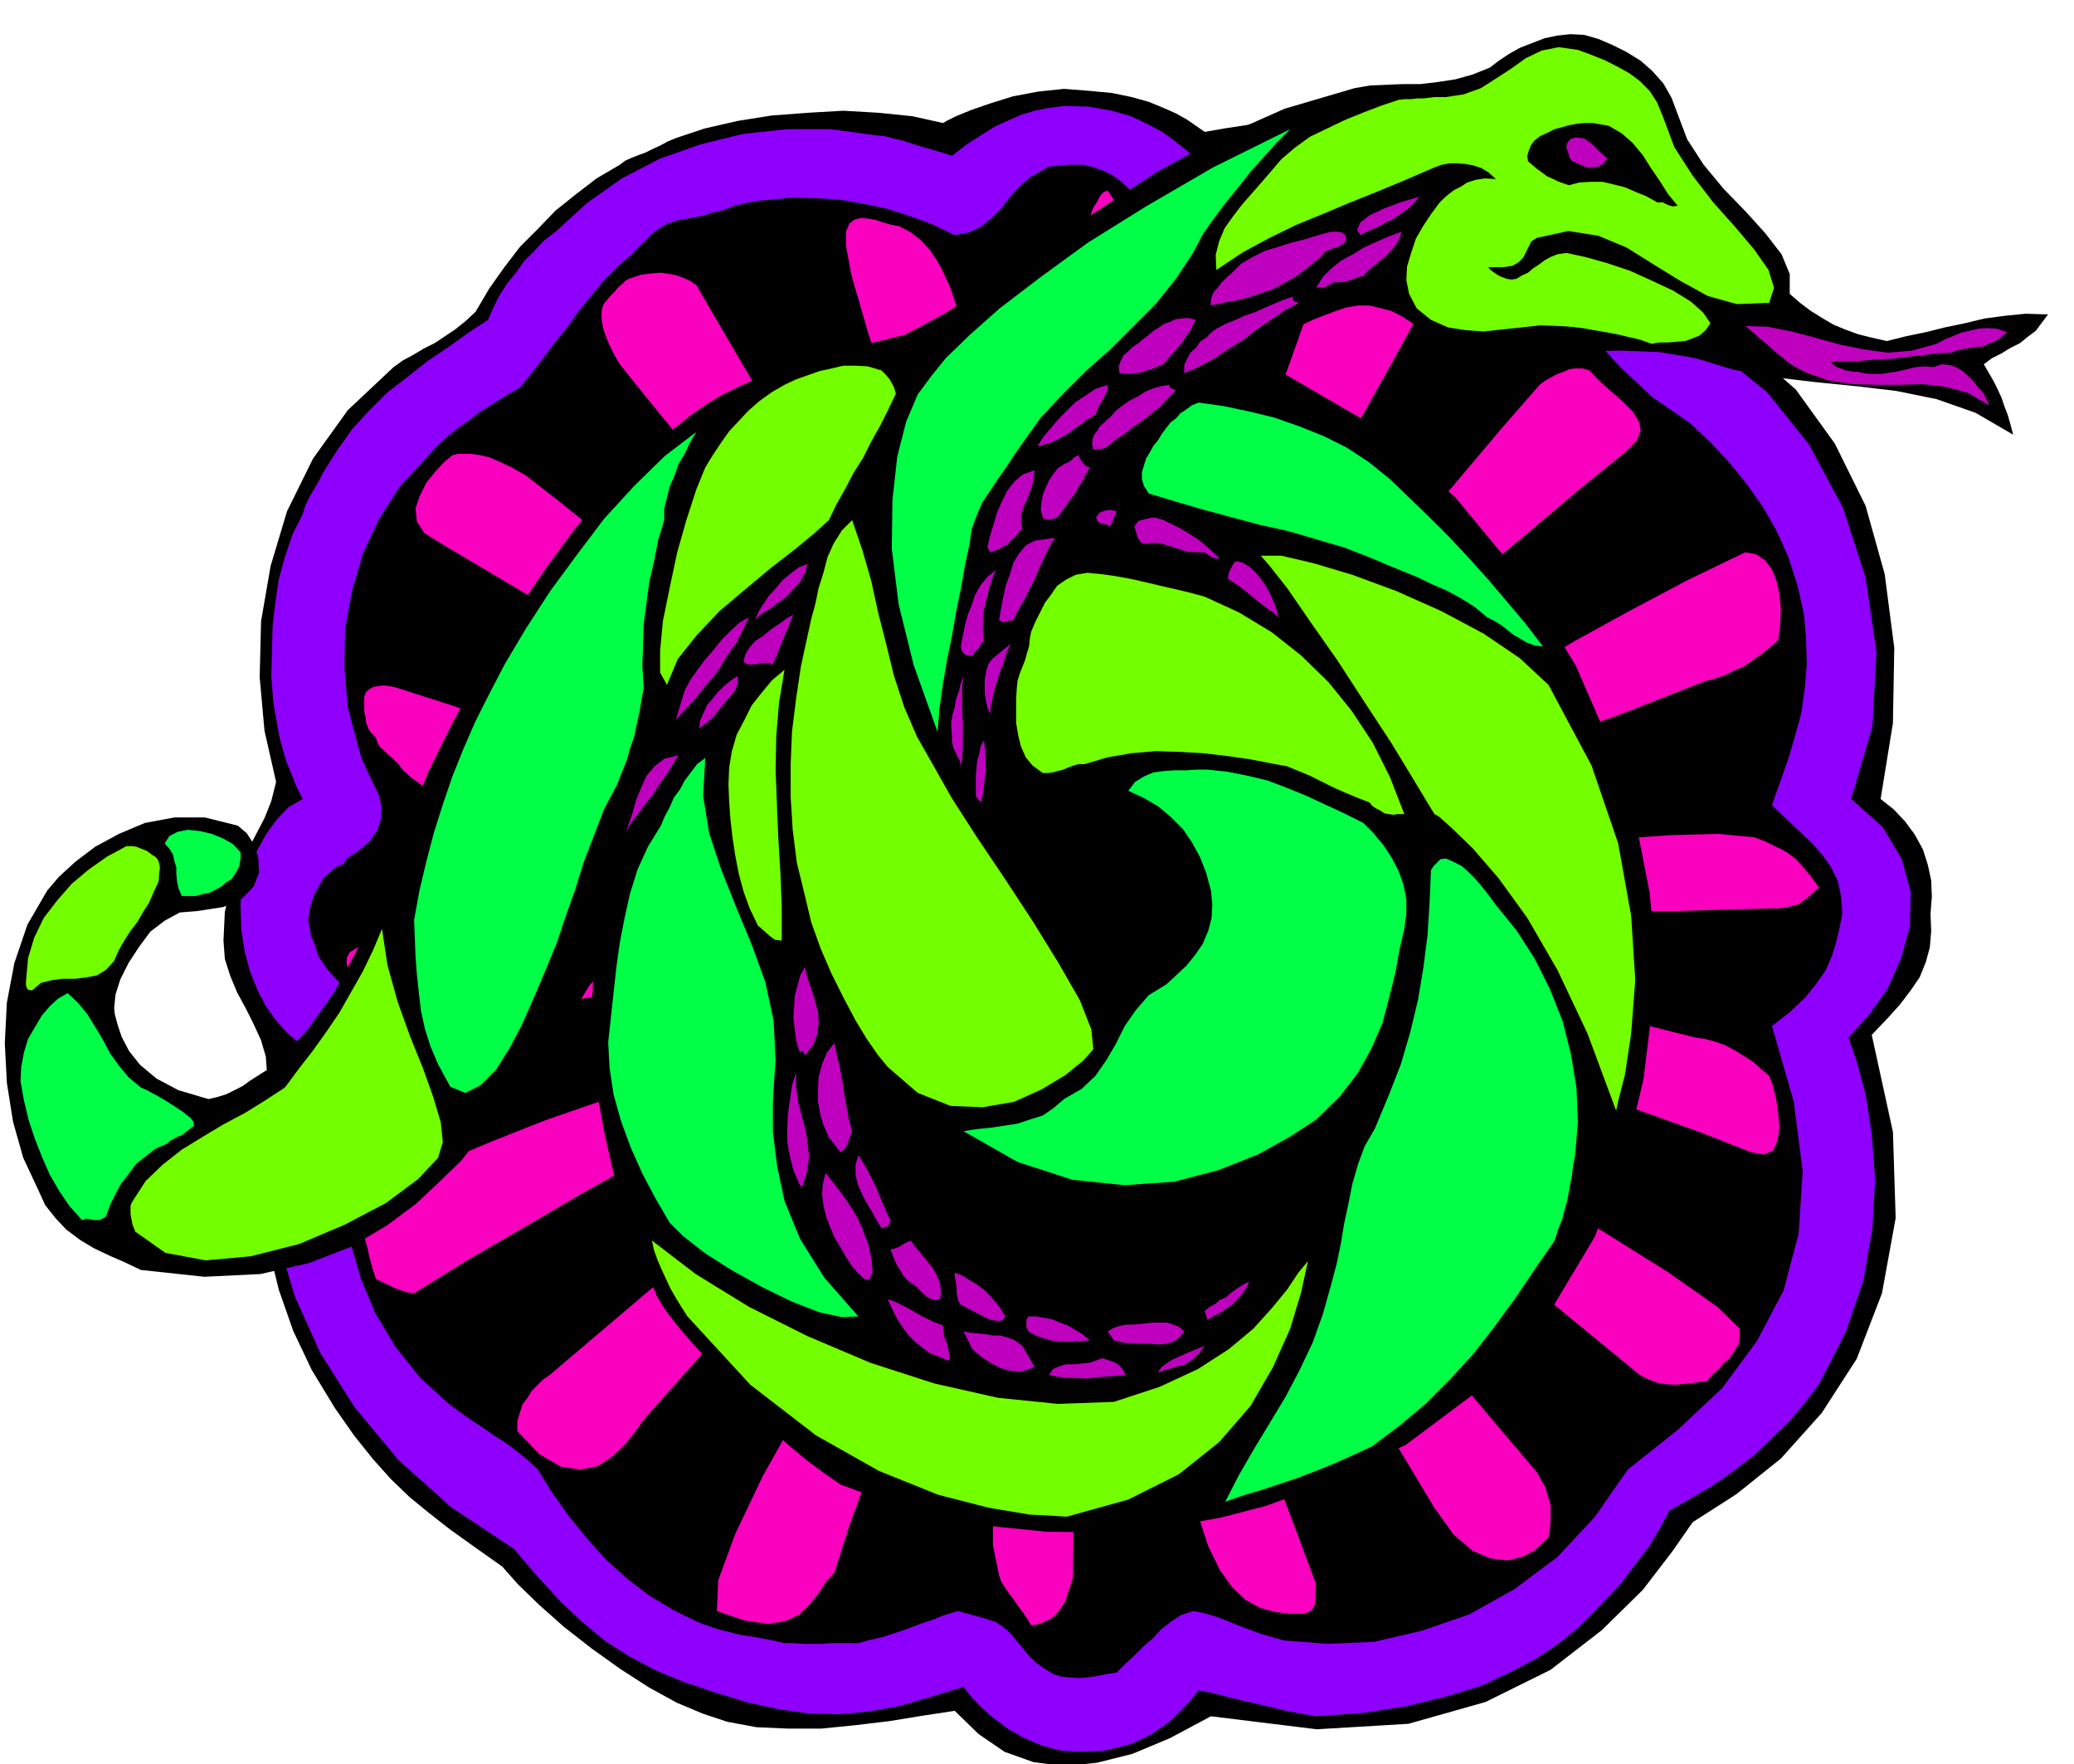
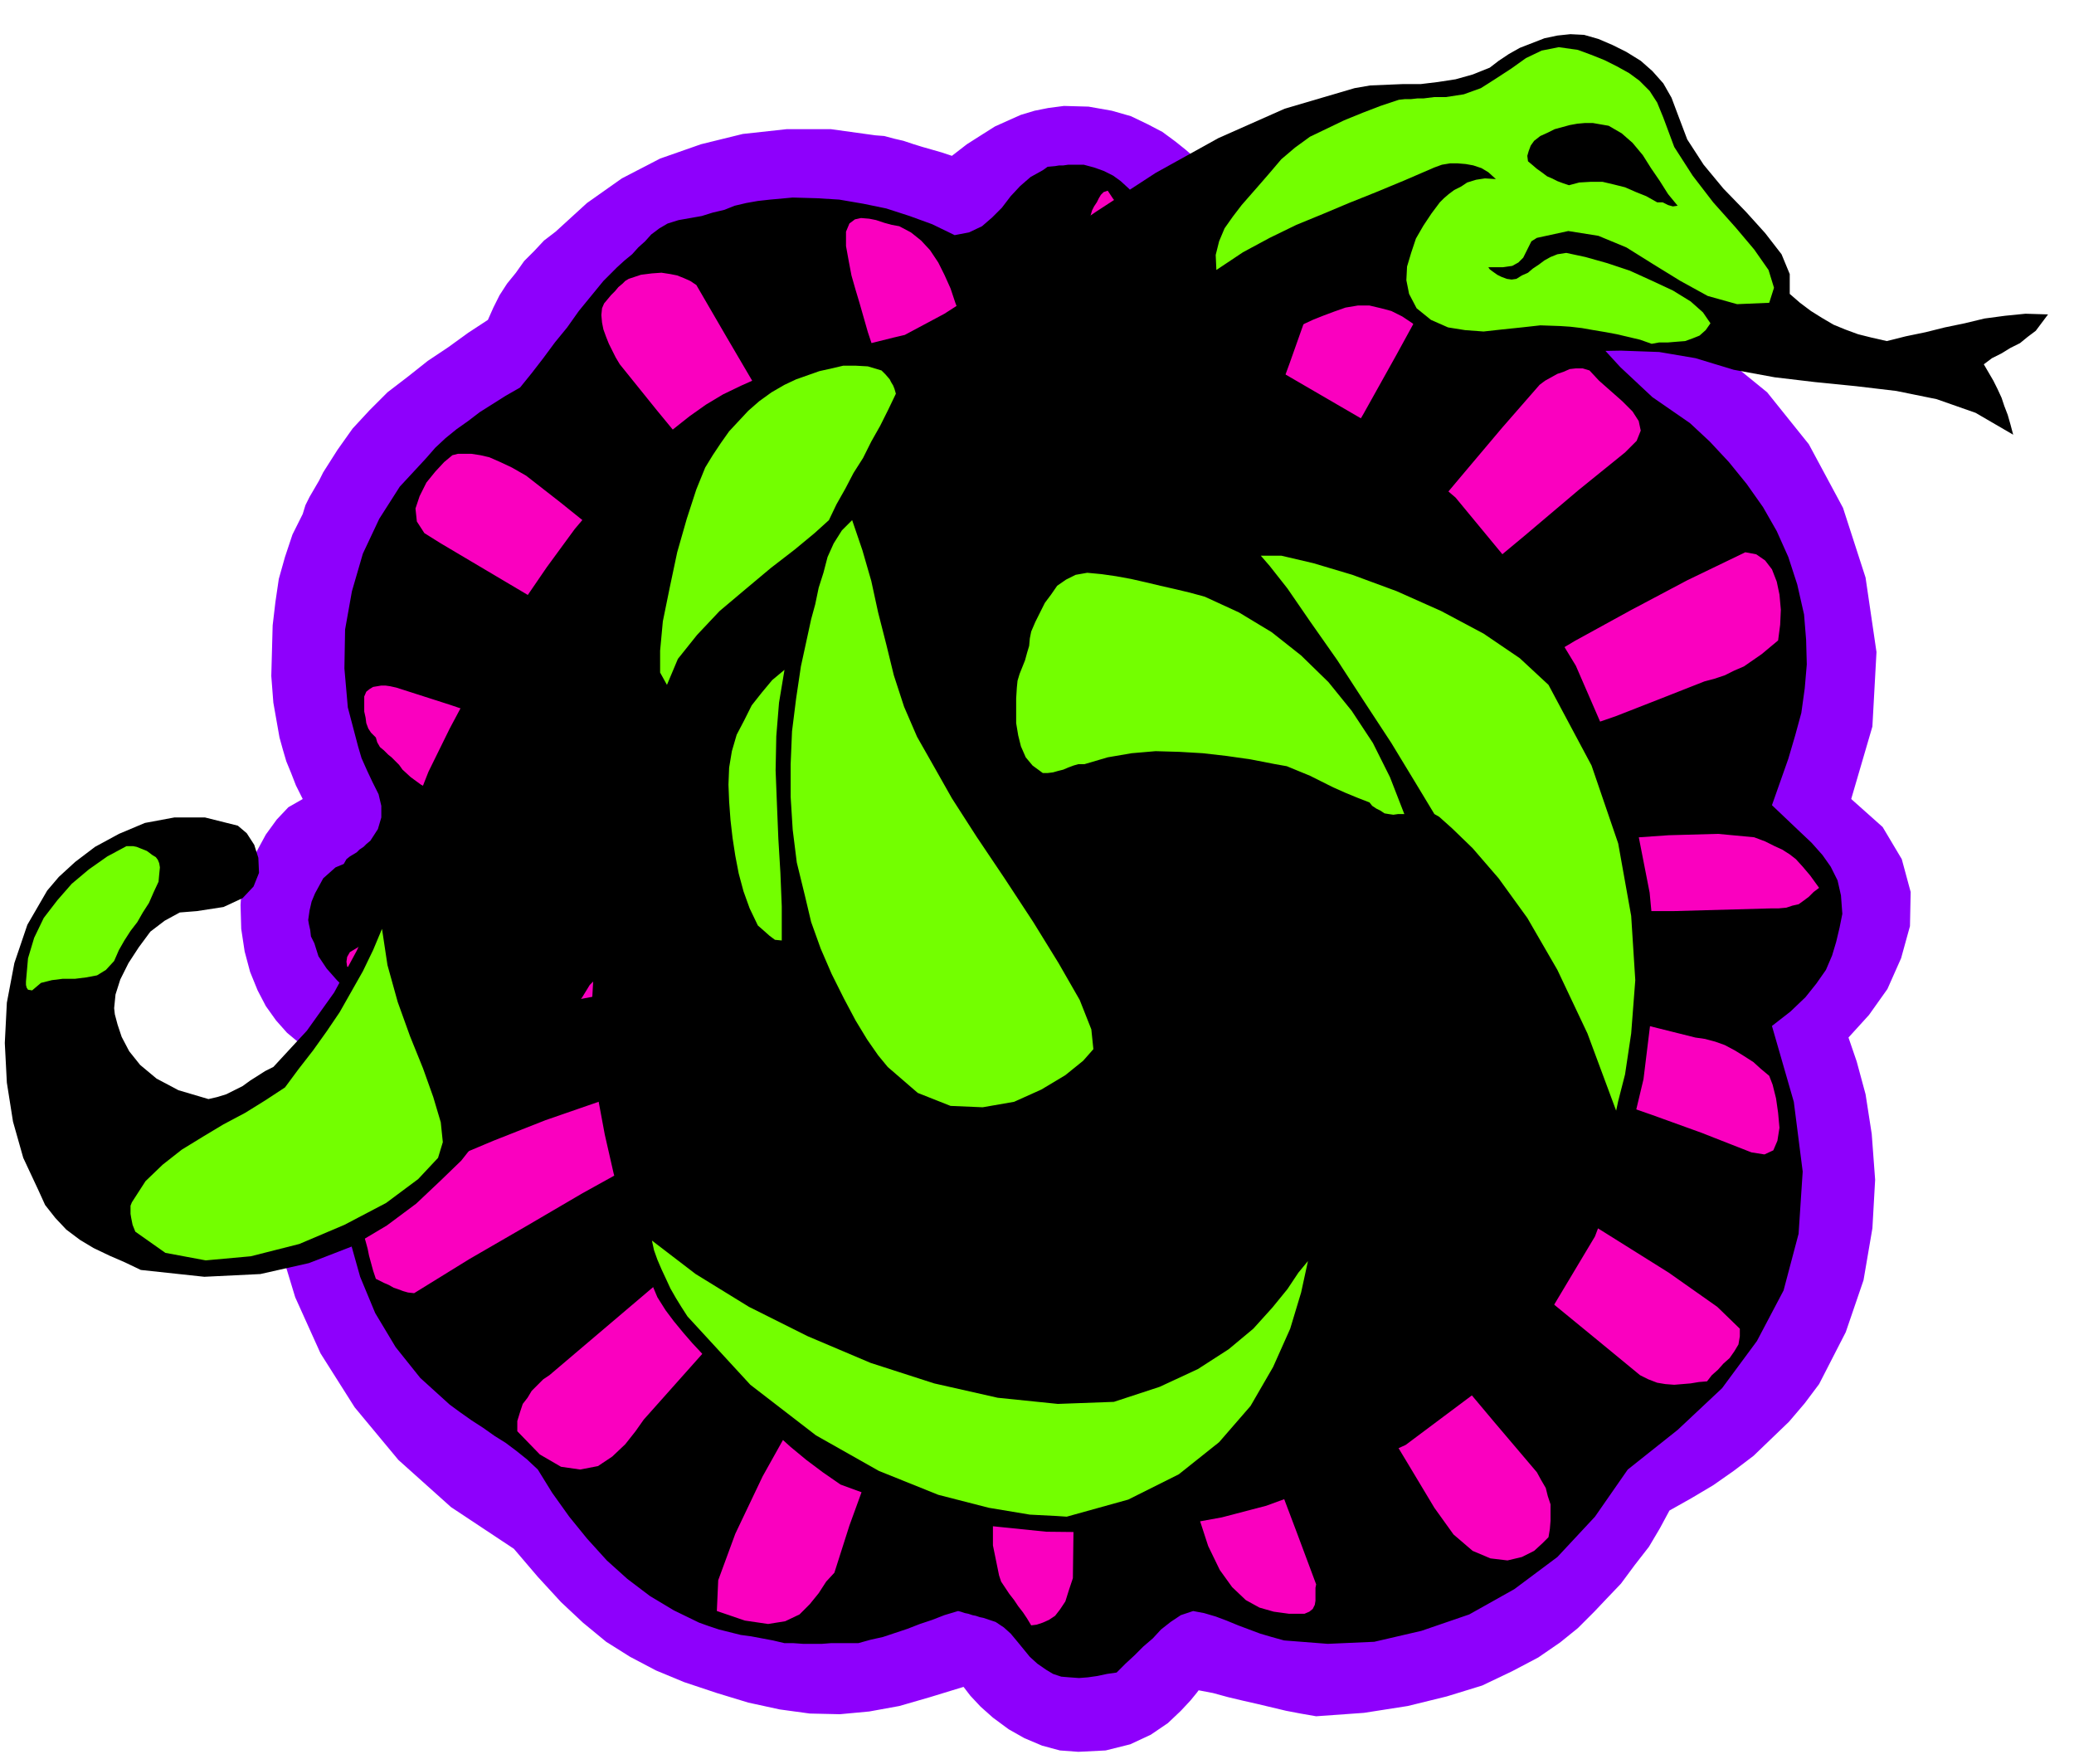
<svg xmlns="http://www.w3.org/2000/svg" fill-rule="evenodd" height="417.109" preserveAspectRatio="none" stroke-linecap="round" viewBox="0 0 3035 2581" width="490.455">
  <style>.brush1{fill:#000}.pen1{stroke:none}.brush5{fill:#00ff47}</style>
-   <path class="pen1 brush1" d="m2825 1337 2-25-1-24-5-23-7-22-12-22-14-19-17-18-19-15 18-111 2-110-14-108-28-100-45-91-57-79-72-63-83-43-31-50-34-44-36-40-38-35-42-31-45-27-47-22-50-17-74-15-64-8-57-3-49 2-44 3-38 6-33 5-28 5-13-9-13-9-16-9-18-8-22-9-25-7-29-6-32-3-38-3-38 4-37 7-32 10-29 10-22 9-14 7-5 3-45-10-49-5-52-3-52 3-53 4-50 8-48 11-42 14-12 5-11 6-11 5-10 5-11 4-10 4-9 4-8 6-34 20-30 23-30 24-26 27-26 26-23 30-22 31-20 34-15 14-15 12-15 10-15 10-16 8-15 9-15 8-14 10-67 63-51 71-38 77-24 80-14 81-2 82 7 78 17 75-7 28-10 25-12 23-13 25-14 25-11 30-8 34-2 42 2 27 8 25 10 24 13 24 11 22 11 24 7 24 2 28-9 62-2 64 3 63 10 63 15 61 21 60 27 57 34 56 28 40 28 35 26 29 27 26 28 23 32 25 35 25 41 29 23 26 31 30 36 32 41 32 42 30 42 27 40 22 38 16 36 12 43 8 46 2h49l50-5 50-6 49-8 46-7 35 34 38 26 42 15 45 6 48-5 52-13 55-23 60-32 155 19 134-8 113-32 95-47 75-58 60-59 43-56 30-43 64-41 65-52 60-67 51-79 37-96 20-110-4-126-31-142 22-23 19-21 16-21 13-19 9-22 6-22 2-24-1-25z" />
  <path class="pen1" style="fill:#8e00fc" d="m2705 1518 12 35 13 48 9 58 5 67-4 71-13 76-26 76-39 76-21 28-23 27-26 25-26 25-29 22-30 21-32 19-32 18-14 26-16 27-21 27-20 27-21 22-18 19-15 15-9 9-26 21-32 22-38 20-44 21-52 16-57 14-64 10-70 5-23-4-21-4-21-5-21-5-22-5-21-5-22-6-21-4-3 4-9 11-14 15-19 18-25 17-30 14-36 9-40 2-27-2-26-7-26-11-23-13-23-17-18-16-15-16-10-13-49 15-45 13-44 8-43 4-44-1-44-6-46-10-46-14-48-16-41-17-38-20-35-22-34-28-32-30-34-37-35-41-92-61-77-69-64-77-50-79-37-82-24-79-11-77 3-69-1-20 3-19 5-18 7-18 6-19 7-18 6-18 5-17-18-15-16-18-15-21-12-23-11-27-8-30-5-33-1-35 1-15 5-19 7-23 11-22 13-24 16-22 17-18 21-12-10-20-7-18-7-17-5-17-5-18-3-17-3-17-3-17-3-39 1-37 1-37 4-34 5-34 9-32 11-33 15-30 4-13 6-12 7-12 7-12 6-12 7-11 7-11 7-11 22-31 25-27 26-26 30-23 29-23 30-20 29-21 29-19 8-18 9-18 11-17 13-16 12-17 15-15 14-15 17-13 46-42 51-36 56-29 60-21 61-15 64-7h65l65 9 13 1 15 4 13 3 15 5 13 4 14 4 14 4 15 5 22-17 22-14 19-12 20-9 18-8 20-6 20-4 23-3 36 1 34 6 28 8 25 12 21 11 19 14 15 12 15 13 91-19 82-10 73-3 65 5 56 9 51 16 45 20 40 25 29 20 28 22 27 24 25 26 22 27 22 29 19 30 18 33 73 31 70 57 61 76 50 93 33 102 16 109-6 109-31 106 46 41 28 47 13 48-1 50-13 47-20 45-27 38-30 33z" />
  <path class="pen1 brush1" d="m1673 301 6 4 6 4 7 2 7 2h6l8 2 7 2 9 5 30-1 31-4 31-6 32-7 31-8 31-6 31-5 32-1 11-2h13l13 1 14 3 12 3 13 4 11 5 12 7 63 20 54 32 47 39 45 46 41 47 44 48 47 44 55 38 29 27 28 30 26 32 24 34 20 35 17 38 13 40 10 44 3 37 1 36-3 35-5 36-9 33-10 34-12 34-12 34 20 19 20 19 18 17 16 18 12 17 10 20 5 22 2 27-4 20-5 21-6 20-9 21-14 20-16 20-22 21-27 21 32 111 13 102-6 91-22 83-39 74-51 69-65 61-73 58-48 69-55 59-63 47-66 37-70 24-69 16-68 3-64-5-18-5-17-5-16-6-16-6-17-7-16-6-17-5-16-3-18 6-15 10-14 11-12 13-14 12-13 13-13 12-13 13-14 2-14 3-14 2-13 1-14-1-12-1-12-4-10-6-13-9-11-10-9-11-9-11-10-12-10-9-12-8-12-4-6-2-5-1-6-2-5-1-6-2-5-1-6-2-4-1-20 6-18 7-18 6-18 7-18 6-18 6-18 4-18 5h-40l-13 1h-28l-14-1h-13l-17-4-16-3-16-3-15-2-16-4-16-4-15-5-14-5-37-18-35-21-33-25-30-27-29-32-26-32-25-35-21-34-16-15-15-12-16-12-16-10-17-12-17-11-17-12-15-11-43-39-36-45-30-50-22-53-16-57-7-58 1-60 11-59 3-15 4-14 4-14 6-13 5-15 6-13 5-15 6-13-4-21-10-18-15-17-16-15-17-17-15-17-12-18-6-19-5-10-1-9-2-9-1-6 2-14 3-13 5-12 6-11 6-11 9-8 9-8 12-5 4-7 5-4 5-3 5-3 4-4 6-4 4-4 6-5 11-17 5-17v-17l-4-17-9-18-8-17-8-18-5-17-15-57-5-57 1-57 10-56 16-55 24-51 30-47 38-41 14-16 15-14 16-13 17-12 17-13 19-12 19-12 21-12 17-21 17-22 17-23 18-22 17-24 18-22 18-22 20-20 11-10 11-9 9-10 10-9 9-10 12-9 12-7 16-5 17-3 17-3 16-5 17-4 15-6 17-4 17-3 18-2 33-3 35 1 33 2 35 6 34 7 34 11 33 12 33 16 21-4 19-9 15-13 14-14 13-17 14-15 15-13 18-10 7-5 11-1 6-1h6l7-1h23l15 4 14 5 14 7 11 8 12 11 10 11 11 14z" />
  <path class="pen1" style="fill:#ff70db" d="m1733 1066 33 17 31 24 26 27 24 32 19 34 16 37 11 38 8 41v51l-7 49-14 46-20 43-27 38-31 35-37 30-41 26-37 14-36 11-39 5-39 1-42-6-43-10-45-16-46-21-39-31-33-35-27-40-19-42-15-47-6-48-1-51 7-50 9-34 14-31 15-28 20-24 20-23 24-20 25-20 28-17 35-18 40-12 41-9 44-3 41 1 42 7 37 11 34 18z" />
-   <path class="pen1 brush1" d="m1733 1144-21 22-23 25-26 25-24 26-23 22-18 18-12 12-4 5-5-5-13-13-19-19-22-22-26-26-26-25-26-25-22-20 23-15 30-12 36-10 42-5 43-2 45 7 46 13 45 24zm-202 202-5 4-12 12-18 18-21 24-25 24-25 26-24 25-21 22-19-24-16-31-13-38-7-40-2-45 8-44 16-45 29-43 21 21 24 24 26 26 26 26 22 22 19 19 12 12 5 5zm258-151 28 57 14 56 1 51-7 47-13 38-13 30-10 19-4 8-23-22-25-25-27-26-24-24-23-24-17-18-12-12-4-4 5-6 14-13 20-21 25-23 26-26 27-24 23-22 19-16zm-56 353-26 15-30 14-35 10-38 6-42-1-43-7-46-15-45-22 18-23 23-25 25-27 25-24 22-23 19-17 13-12 5-4 4 4 14 13 19 19 24 23 25 25 26 26 23 24 20 21z" />
  <path class="pen1" d="m1621 279 8 12 10 12 10 12 10 12 8 12 9 13 6 14 4 16 4 19 5 19 5 19 4 20 2 19 2 20v19l-1 20-9 51-8 51-9 51-8 51-9 51-9 51-11 51-10 52-6 5-4 6-6 6-4 6-6 4-6 6-6 4-5 6-2-83-1-83V573l2-84 2-84 3-83 1-7 2-7 3-6 4-6 3-6 3-5 4-4 6-2zm503 78-13 33-28 57-40 73-48 86-54 91-54 93-52 89-46 80-10 7-8 9-9 8-8 8-10 6-9 7-12 6-12 5 29-84 30-81 29-81 30-78 29-80 29-79 28-79 29-79 20-20 25-13 27-8 27-2 26 1 23 6 18 8 14 11zm-808-26 17 9 15 12 13 14 12 18 9 18 9 20 7 21 8 21 10 58 11 60 11 60 11 61 11 60 11 60 12 59 13 60-2 8-1 9-2 9-2 11-4 8-3 9-5 7-6 7-26-63-24-63-24-63-23-63-24-63-24-63-25-63-24-62-7-21-6-21-6-21-6-20-6-21-4-21-4-22v-21l5-12 8-6 9-2 12 1 10 2 12 4 11 3 11 2zm-297 86 43 74 44 75 44 75 44 75 43 74 44 75 43 75 43 75 2 7 1 7-1 7v8l-2 6-1 7-2 7-1 7-59-67-58-67-58-67-57-67-57-68-57-67-56-68-54-67-6-10-5-10-5-10-4-10-4-11-2-10-1-11 1-10 3-7 5-6 5-6 6-6 5-6 6-5 4-4 5-3 18-6 16-2 14-1 13 2 10 2 10 4 9 4 9 6zm1307 125 14 15 17 15 17 15 15 15 9 14 3 14-6 15-17 17-68 55-78 66-83 69-82 70-77 62-64 51-46 35-22 13-35-8 54-66 54-65 53-64 54-63 53-64 53-63 54-64 55-63 8-6 9-5 9-5 9-3 9-4 9-1h10l10 3zM770 696l50 39 51 41 50 42 50 42 50 42 50 43 51 41 52 42 15 15 19 14 18 13 19 14 15 14 13 17 7 20 1 26-79-47-79-45-79-45-78-43-80-45-79-45-81-48-81-48-24-15-11-17-2-19 6-18 10-20 13-16 13-14 12-10 8-2h20l13 2 13 3 16 7 17 8 21 12zm1832 241-12 10-12 10-13 9-13 9-14 6-14 7-15 5-15 4-66 26-64 25-64 22-63 23-63 21-63 22-62 22-62 24h-12l-12 2-12 2-10 3h-12l-9-2-9-5-6-8 79-47 80-47 79-47 81-47 80-48 82-45 83-44 85-41 16 3 13 9 10 13 7 18 4 19 2 22-1 22-3 23zm-2022 69 78 25 80 27 79 27 80 28 78 28 79 30 77 30 77 33 4 3 4 4 3 5 3 6 2 10 6 11-65-11-64-11-64-11-63-11-64-12-64-12-64-12-64-11-18-4-18-4-18-5-16-5-17-8-15-8-15-11-12-11-5-7-5-5-6-6-5-4-6-6-6-5-4-7-2-7-7-7-4-6-3-8-1-8-2-9v-22l3-7 5-4 5-3 6-1 6-1h6l7 1 9 2zm1987 219 16 6 14 7 11 5 11 7 9 7 10 11 11 13 13 18-8 6-7 7-8 6-7 5-9 2-9 3-11 1h-10l-72 2-72 2h-72l-72 1-74-1h-223l-9-6-9-3-10-5-10-4-11-7-9-7-7-9-4-11 61-11 80-11 89-12 95-10 92-9 86-6 72-2 53 5zM692 1363l59-2 60-2 60-2h60l60-1h121l62 3 7 3 8 3 7 3 7 4 5 4 6 5 4 5 3 7-62 12-61 12-62 11-60 11-62 10-61 12-62 10-60 12-17 1-16 1-16-1-16-1-17-2-17-2-17-3-17-1-13-7-12-6-11-7-9-7-10-8-9-8-9-7-9-6-8-5-1-7 1-7 4-7 15-9 17-5 17-4 17-1 16-3 17-2 17-4 17-6 6-1h6l6-1h12l6 1 5 1 6 4zm1789 155 14 2 15 4 14 5 15 8 13 8 14 9 11 10 12 10 5 13 5 20 3 21 2 22-3 19-6 14-13 6-19-3-74-29-72-26-72-25-69-23-70-24-69-23-69-24-68-24-9-6-8-6-10-8-9-7-10-10-8-9-7-12-4-11 36 5 55 9 68 11 78 13 82 13 82 16 77 15 68 17zm-1221-17-2 4 2 4 2 3 2 6-83 45-82 45-83 45-81 47-83 46-82 48-83 48-81 50-9-1-7-2-8-3-6-2-7-4-7-3-6-3-6-3-4-12-3-11-3-11-2-10-3-11-3-10-2-11-1-10 4-8 4-6 4-8 6-6 4-6 6-6 6-5 9-3 74-36 76-32 76-30 78-27 77-28 78-27 78-28 78-28 9-1h9l9-1h9l9-1h18l10 3zm1286 443v11l-2 12-6 10-7 10-9 8-8 9-9 8-7 9-12 1-12 2-12 1-12 1-13-1-12-2-13-5-12-6-62-51-61-50-62-51-60-50-60-52-60-52-60-53-57-53-7-7-6-6-7-7-5-6-6-8-3-8v-10l4-9 44 23 81 45 103 58 115 68 112 67 99 62 71 50 33 32zm-1213-323-51 57-48 59-49 58-48 58-49 57-48 57-49 55-49 55-12 17-15 19-19 18-21 14-26 5-28-4-31-18-33-34v-15l4-13 4-12 7-9 6-10 9-9 8-8 9-6 53-45 53-45 53-45 53-44 52-45 52-44 52-45 53-44 12-6 14-7 14-8 14-6 13-6 14-4 13-1 14 4zm916 533 6 11 7 12 3 12 4 12v24l-1 12-2 12-9 9-12 11-18 9-21 5-25-3-26-11-28-24-28-39-39-65-38-63-37-63-36-62-37-63-36-62-35-63-35-62-4-10-3-10-2-10-1-9-1-9v-18l2-7 22 19 42 44 54 63 64 76 69 82 71 86 68 81 62 73zm-834-382-24 65-24 66-25 65-25 66-25 66-25 66-24 66-22 69-12 13-11 17-13 16-15 15-21 10-25 4-34-5-41-14 2-45 25-68 40-84 52-93 56-98 57-92 50-83 41-65 7-9 8-9 9-9 9-8 9-9 11-5 11-5 13-2-6 11-4 12-4 12-3 12-5 12-4 13-4 13-4 14zm511 546-1 5v19l-1 6-3 6-5 4-7 3h-23l-22-3-21-6-20-11-20-19-18-25-17-35-14-43-13-60-12-60-12-59-11-59-11-60-10-59-9-59-8-57-1-9v-8l2-8 3-7 3-7 5-7 4-6 6-4 11 31 23 60 30 80 36 94 37 99 37 99 34 90 28 75zm-356-607-2 74v75l1 74 2 74v74l1 75-1 75-1 77-6 18-5 16-8 12-7 9-9 6-9 4-9 3-8 1-6-10-6-9-7-9-6-9-7-9-6-9-6-9-3-9-9-44v-62l6-74 11-80 13-82 14-75 11-65 10-47 3-16 6-13 7-12 9-8 7-8 8-5 6-3h6z" style="fill:#fa00bf" />
  <path class="pen1 brush1" d="m1230 2172-26-18-24-18-23-19-21-19-21-21-21-21-21-22-20-22-13-17-13-15-14-15-13-15-14-17-12-16-12-19-8-19-21-51-18-54-17-57-13-57-11-59-6-56-3-56 3-53-5 5-11 18-19 26-23 35-30 40-32 44-36 47-37 47-30 29-36 34-43 32-52 31-62 24-71 16-82 4-93-10-23-11-23-10-23-11-20-12-20-15-16-17-15-19-10-22-22-47-15-53-9-57-3-58 3-59 11-58 19-56 29-50 17-20 24-22 29-22 35-19 38-16 43-8h45l48 12 13 11 11 17 6 19 1 22-8 20-16 17-28 13-39 6-25 2-22 12-21 16-17 23-15 23-12 24-7 22-2 20 1 9 4 15 6 18 11 21 16 20 24 20 32 17 44 13 13-3 13-4 12-6 12-6 11-8 11-7 11-7 12-6 49-53 40-56 33-61 29-63 25-67 25-66 26-66 31-63 32-60 35-60 36-59 39-57 41-56 44-52 48-49 52-45 24-19 24-17 25-15 27-13 27-12 28-10 29-10 31-8 14-6 15-4 15-4 16-3 15-5 16-4 16-4 17-4 58-31 67-43 75-52 81-55 86-56 92-51 97-43 102-30 23-4 24-1 24-1h26l25-3 26-4 25-7 25-10 13-10 15-10 16-9 18-7 18-7 19-4 19-2 20 1 21 6 21 9 20 10 21 13 17 15 16 18 12 21 9 24 14 37 24 37 29 35 33 34 28 31 24 31 12 29v29l15 13 16 12 16 10 17 10 17 7 19 7 20 5 22 5 28-7 29-6 28-7 29-6 29-7 30-4 30-3 33 1-9 12-9 12-12 9-11 9-14 7-13 8-14 7-12 9 7 12 7 12 6 12 6 13 4 12 5 13 4 14 4 15-55-32-57-20-59-12-59-7-60-6-59-7-60-11-56-17-53-9-56-2-58 1-57 2h-56l-49-3-41-10-30-17-14-13-15-10-16-8-15-4-17-4h-17l-18 3-17 6-16 6-15 6-15 7-15 8-15 8-14 10-12 10-10 13 160 93 130 111 100 121 76 125 53 122 36 113 19 97 7 74-3 93-13 106-27 113-44 117-67 112-91 104-119 89-152 70-52 19-65 17-77 14-86 8-94-1-98-10-102-22-101-37z" />
-   <path class="pen1 brush5" d="m2116 1256-8 1-5 5-5 5-4 6-2 47-3 48-6 47-8 48-11 46-14 48-18 46-20 48-15 26-10 27-8 28-6 30-6 28-5 30-6 29-8 30-12 43-15 42-19 40-21 40-23 38-23 38-22 38-20 39 26-9 27-8 27-9 27-9 26-10 27-11 27-12 28-13 40-30 38-32 36-36 34-37 31-40 30-41 29-43 29-42 5-16 6-15 4-15 4-15 3-17 3-15 2-17 3-15 4-49-2-49-8-49-12-48-19-48-22-44-27-42-30-37-8-11-7-9-8-10-8-9-10-10-9-8-12-6-11-5z" />
-   <path class="pen1 brush5" d="m2055 1359 3-22v-21l-4-21-7-20-11-21-12-18-15-18-14-14-28-14-28-13-28-13-27-11-29-11-29-7-30-6-29-3h-16l-15 1h-17l-15 1-16 2-14 6-13 8-10 13 22 10 22 13 18 15 18 18 13 19 12 22 9 23 7 26 2 20-1 20-5 19-8 19-11 16-13 16-15 14-14 13-26 16-19 22-16 23-13 26-14 24-16 23-20 19-26 15-15 13-16 11-19 6-18 6-20 3-20 3-20 2-19 3 79 45 80 26 76 8 73-5 65-17 58-23 47-26 38-25 34-33 27-35 20-36 16-37 10-38 9-36 6-34 7-30zm-920 193-3-59-12-56-20-55-22-53-22-55-18-54-9-55 3-56-12 9-9 12-9 12-7 13-9 12-6 14-7 13-6 14-19 31-15 33-11 35-8 36-7 36-5 36-4 36-4 37-4 37 2 38 6 39 11 39 14 38 17 38 19 36 21 36 19 19 32 25 39 25 45 25 43 21 41 16 33 7 24-1-50-57-35-56-23-56-11-52-6-49v-43l2-35 2-26zm-193-546-2-31 1-31 1-31 4-30 4-31 7-30 6-31 9-30v-17l4-16 4-16 7-16 6-17 9-15 8-17 9-15-46 35-45 44-44 48-40 53-39 53-35 54-31 52-25 48-19 38-17 39-16 40-14 41-13 41-11 42-10 42-8 44 1 25 1 27 2 27 3 28 3 26 6 27 8 25 11 26 18 33 22 9 22-11 23-23 20-32 17-32 12-27 7-16 17-40 16-39 13-39 14-39 12-39 15-39 15-39 19-36 7-18 7-17 5-18 6-17 4-19 4-18 3-18 3-17zm-736 585-18-15-14-17-13-18-10-19-12-20-11-18-14-17-15-14-14 8-12 11-12 14-10 17-10 17-6 20-4 21-1 21 5 28 7 29 9 27 11 28 11 25 14 24 15 22 18 20 7-2 10 2h9l9-5 6-17 8-16 8-15 11-14 11-15 14-11 14-11 18-8 4-4 6-3 5-3 6-2 9-7 9-7-1-6-5-6-10-8-12-8-14-9-14-8-13-7-9-4zm1488-946-6 7-5 9-6 10-3 10-3 10v10l3 10 7 11 40 12 41 12 41 11 41 11 41 9 41 12 41 12 41 16 21 9 22 9 22 9 23 11 21 9 22 12 19 12 18 15 10 5 10 6 9 7 10 8 9 5 10 6 11 4 13 2-26-34-27-32-28-33-27-30-29-31-29-29-30-29-28-27-31-25-32-21-34-17-35-14-37-13-37-9-38-8-36-5-10 4-8 6-9 6-6 7-8 6-7 9-6 8-6 10zm-322 426 3-36 5-35 6-35 7-34 6-35 7-34 6-34 7-33 3-21 7-19 8-19 12-18 12-18 12-17 11-17 12-17 27-38 32-34 34-34 35-31 34-34 33-33 29-36 26-39 14-27 17-24 18-24 18-22 18-23 19-21 19-21 19-19-113 56-98 57-85 53-70 51-59 45-45 40-34 33-21 26-20 27-17 40-13 51-7 63-1 72 10 81 22 89 35 98zM241 1234l7 8 5 8 2 9 3 10v9l1 11 2 10 5 12h21l10-3 10-2 8-4 9-5 7-6 8-5 6-9 5-9 1-6 1-5v-10l-11-12-14-8-17-7-17-4-18-2-15 3-12 6-7 11z" />
  <path class="pen1" d="m1914 1845-14 17-16 24-22 27-28 31-36 30-45 29-56 26-67 22-82 3-88-9-93-21-93-30-92-39-86-43-78-48-64-49 3 14 5 14 6 14 7 15 6 13 8 14 8 13 9 14 92 100 96 74 92 52 87 35 74 19 60 10 39 2 15 1 90-25 74-37 59-47 46-53 33-57 25-56 16-53 10-46zm352-843-42-39-53-36-62-33-65-29-65-24-57-17-47-11h-30l13 15 26 33 33 48 40 57 39 60 40 61 34 56 29 48 7 4 19 17 30 29 38 44 42 58 44 76 44 93 42 113 3-14 10-39 9-60 6-78-6-94-19-106-39-114-63-118zm-967 559 44 38 48 19 47 2 46-8 40-18 35-21 26-21 15-17-3-29-17-43-31-54-37-60-42-64-41-61-36-56-26-46-25-44-19-44-15-46-11-45-12-47-10-46-13-45-15-44-15 15-12 19-9 20-6 23-7 22-5 24-6 22-5 23-10 46-7 47-6 48-2 48v48l3 48 6 48 12 49 9 38 14 39 16 37 18 36 17 32 17 28 16 23 14 17zm464-688-22-6-21-5-22-5-21-5-22-5-22-4-21-3-21-2-17 3-14 7-13 9-9 13-9 12-7 14-7 14-6 14-2 10-1 11-3 10-3 11-4 10-4 10-3 10-1 10-1 16v36l3 18 4 16 7 16 10 12 15 11h7l8-1 7-2 8-2 7-3 8-3 7-2h9l34-10 35-6 35-3 35 1 34 2 35 4 35 5 36 7 17 3 17 7 17 7 18 9 16 8 18 8 17 7 18 7 4 5 6 4 6 3 6 4 6 1 7 1 7-1h9l-21-54-25-50-31-47-34-42-40-39-43-34-48-29-50-23zM559 1359l-13 31-15 31-17 30-17 30-19 28-20 28-21 27-20 27-29 19-29 18-32 17-30 18-31 19-28 22-25 24-20 31-2 5v12l1 6 2 10 4 10 44 31 59 11 66-6 71-18 66-28 61-32 47-35 29-31 7-23-3-29-11-37-15-42-19-47-18-50-15-54-8-53zm507-211 1 25 2 27 3 26 4 26 5 26 7 26 9 25 12 25 8 7 9 8 8 6 10 1v-50l-2-49-3-50-2-49-2-51 1-50 4-49 8-48-18 15-15 18-15 19-11 22-11 21-7 24-4 24-1 25zm-899 258 7-16 8-14 9-14 10-13 8-14 9-14 7-16 7-15 1-11 1-10-1-6-2-5-3-4-5-3-8-6-10-4-5-2-5-1h-10l-28 15-27 19-25 21-21 24-20 26-14 29-9 30-3 34v5l1 4 2 3 6 1 13-11 16-4 16-2h18l16-2 16-3 13-8 12-13zM2434 172l-9-22-11-17-15-15-15-11-18-10-18-9-20-8-19-7-28-4-25 5-23 11-21 15-23 15-22 14-25 9-26 4h-17l-8 1-8 1h-9l-9 1h-9l-9 1-27 9-26 10-27 11-25 12-25 12-22 16-20 17-17 20-13 15-14 16-14 16-13 17-12 17-8 19-5 20 1 22 39-26 39-21 39-19 39-16 38-16 40-16 41-17 44-19 11-4 12-2h11l12 1 11 2 12 4 10 6 11 10-16-1-13 2-13 4-9 6-10 5-8 6-7 6-6 6-12 16-12 18-11 19-7 21-6 20-1 20 4 20 11 21 21 17 25 11 25 4 27 2 27-3 29-3 27-3 29 1 15 1 17 2 17 3 18 3 16 3 17 4 17 4 17 6 11-2h13l12-1 13-1 11-4 10-4 9-8 7-10-11-16-18-16-26-16-30-14-33-15-33-11-32-9-28-6-13 2-10 4-9 5-8 6-9 6-7 6-9 4-8 5-7 1-7-1-8-3-6-3-7-5-4-3-2-3h21l14-2 9-5 7-7 4-8 4-8 4-8 8-5 46-10 44 7 41 17 40 25 39 24 40 22 43 12 47-2 7-22-8-26-21-30-27-32-33-37-30-39-27-42-16-43zM976 1002l16-38 28-35 33-35 38-32 37-31 35-27 29-24 21-19 11-23 13-23 12-23 14-22 12-24 13-23 12-24 11-23-2-7-2-5-3-5-2-4-6-7-6-6-20-6-18-1h-18l-17 4-18 4-17 6-17 6-17 8-19 11-18 13-16 14-14 15-14 15-12 17-12 18-11 18-13 32-14 43-14 49-11 52-10 49-4 43v32l10 18z" style="fill:#73ff00" />
  <path class="pen1 brush1" d="m2425 296-16-9-15-6-16-7-16-4-17-4h-17l-17 1-15 4-9-3-8-3-8-4-7-3-8-6-7-5-7-6-6-5-1-8 2-7 3-8 5-7 9-7 11-5 10-5 11-3 11-3 11-2 11-1h12l23 4 19 11 16 14 15 18 12 19 13 19 12 19 14 17-7 1-7-2-8-4h-8z" />
-   <path class="pen1" d="m2937 486-15-5-14-1-14 1-12 3-13 3-12 5-12 5-11 6-36 10-36 3-35-5-35-7-36-10-34-9-35-7-33-1 10 8 11 10 11 9 11 10 11 9 11 9 12 7 14 7 32 11 34 5 35 1h35l33-1 34 4 32 9 31 18-8-17-8-9-7-9-8-8-8-7-10-6-9-3-12-1-11 4-14-1-12 1-13 3-12 3-13 2-13 2h-14l-13-1-6-2h-6l-7-1-6-1-7-3-6-2-6-4-3-4h22l22-1 22-2 23-1 22-3 22-2 21-3 22-1 11-4 12-2 11-2 12-1 9-4 10-4 9-6 8-7zm-623-284-8-1-7 2-5 5-2 7 2 6 2 6 1 4 4 5 21 9h7l9-1 4-2 4-2 3-4 3-4-10-9-8-8-5-5-5-3-5-4-5-1zm-551 1767-10 4-10 4-9 4-9 4-9 4-8 5-8 6-6 8 9-3 10-3 10-3 10-2 8-5 8-6 7-8 7-9zm-150 18-10 4-10 3-11 1-10 1h-12l-10 3-9 4-6 9 12 2 15 2h14l15 1 14-2 14-1 14-1 14-1-3-7-3-4-4-4-4-3-11-4-9-3zm120-39-8-7-8-3-9-3h-20l-10 1-10 1-10 1h-10l-10 2-9 3-8 5 9 13 17 4h11l13 1h12l13 1 11-1 10-3 9-6 7-9zm34-17 8-5 10-5 9-6 9-6 8-8 7-8 6-9 4-9-10 5-9 6-8 6-7 6-9 4-7 6-8 4-7 6 4 13zm-357 17 13 26 8 7 11 8 11 7 12 6 12 3 12 2 12-2 13-5-18-31-11-8-10-4-11-3h-10l-11-2-11-1-11-1-11-2zm95 0 11 6 11 4 11 3 12 2h22l11-1 12-1-11-9-10-6-12-7-11-4-12-5-11-2-12-2h-11l-3 5v10l3 7zm-206-47 8 17 6 12 8 12 8 11 10 10 10 8 12 9 13 5 15 6v-12l-2-7-1-6-3-7-2-7-1-7v-6l-12-4-10-5-10-5-9-5-10-6-10-5-10-5-10-3zm172 25-7-12-7-9-9-10-8-8-11-8-10-6-11-7-11-4v4l1 6 1 6 1 7v6l1 6 1 6 4 6 43 22 7 1 7 1 5-2 3-5zm-168-98 3 7 3 8 3 7 5 8 4 7 6 7 6 5 9 6 6 7 9 8 9 4 10-1 1-14-2-11-5-12-6-10-9-11-8-10-8-9-6-9-9 4-8 5-8 3-5 1zm-99-95-1 15 2 16 4 16 6 16 6 14 9 15 8 14 9 14 3 3 4 5 4 4 5 5 4 2h4l3-4 3-6-2-22-5-21-7-19-8-18-11-18-11-16-13-17-12-15-4 17zm86 64 4-1 5-2 3-4 1-5-6-12-5-12-5-12-5-12-6-12-6-12-7-12-7-11-4 14v15l3 13 6 14 6 12 8 13 7 13 8 13zm-125-228-6 19-3 21-3 21-1 21v20l4 21 5 20 9 21 4 4 7-23 3-21-2-20-3-20-6-21-5-20-3-22v-21zm48 95 17 22 7-6 4-8 3-10 3-7-5-18-3-17-3-16-2-15-3-16-3-16-4-16-3-15-11 14-7 17-5 18-1 18v18l3 18 5 17 8 18zm-35-249-7 12-4 15-4 15-1 16-1 16 2 17 2 16 5 17 5-1 3 6 12-15 6-16 2-17-1-16-5-18-5-16-6-17-3-14zm258-241 2-12 2-12 1-12 2-11-1-12v-12l-1-11-1-9-5 9-2 11-3 10-1 11-1 10v31l5 6 3 3zm-30-48 2-17 1-17v-33l-1-18v-35l2-17-4 11-3 12-4 11-2 12-3 10-2 11v9l1 10v10l2 9 3 6 3 6 2 4 2 5 1 4v7zm47-163-7 9-3 11-2 11v21l2 11 2 9 4 10 1-14 3-12 3-13 4-12 4-13 5-12 4-14 6-13-26 21zm357-142-4 2-4 7-4 8-1 9 8 5 10 7 9 7 11 9 9 7 10 8 9 6 8 7-4-15-6-14-7-14-8-12-9-11-9-8-10-6-8-2zm-894 396 7-12 10-13 11-15 12-15 10-16 11-15 9-15 7-11-21 5-14 11-12 14-8 18-7 17-5 18-5 15-5 14zm507-258 5-7 5-4 3-6 4-5-2-15 1-13v-13l3-12 3-13 3-12 4-13 6-12-13 10-10 12-8 14-5 15-6 15-4 15-3 15-3 16 1 5 4 6 5 2h7zm267-202-8 1-8 2-8 2-6 8 2 7 3 10 2 3 3 4 4 1h7l9-1 9 1 9 3 10 3 9 3 10 3 10 1h12l6 1 6 5 7 3h7l-11-10-10-9-11-9-11-7-13-8-12-6-14-7-13-4zm-146 30-30 4-13 7-10 12-8 13-5 17-6 16-4 18-3 16-3 17 4 3h6l6-2 5-1 8-16 9-15 7-15 8-15 6-15 7-15 7-15 9-14zm-465 202-10 7-10 8-9 9-7 9-8 9-5 11-5 11-2 13 5-4 6-4 4-4 5-4 7-9 8-9 4-6 5-5 5-6 4-5 2-6 2-5v-6l-1-4zm17-86-14 8-13 12-13 13-12 15-13 15-11 15-10 14-8 15-13 43 12-13 15-16 16-20 17-20 14-23 15-21 10-20 8-17zm508-146 2 6 5 3 7 1 7 3 9-22-9-2-8 1-8 3-5 7zm-516 210 2 3 4 2h13l6-2h12l6 2 30-73-10 6-11 8-12 8-11 9-12 8-8 9-6 10-3 10zm408-193-2-12 1-10 3-11 5-10 4-11 4-11 2-11 1-10-17 6-13 11-10 13-8 16-7 16-5 17-5 16-4 17 4 8 6-2 6-2 6-4 7-3 5-6 6-5 5-6 6-6zm52-17 6-9 6-8 6-9 7-8 5-10 6-9 5-10 6-10-6-2-4-4-4-6-3-6-6 3-5 5-5 3-5 2-9 6-7 9-6 9-5 11-4 10-2 11-1 11 3 11 3 2 6 1 6-1 7-2zm-366 68-13 5-12 9-12 10-10 12-10 11-8 12-7 11-5 12 8-8 12-7 12-9 13-9 11-12 10-11 7-13 4-13zm529-262-12 2-11 3-12 5-11 7-12 6-10 7-10 8-8 9-5 4-5 5-6 5-3 6-5 6-2 6-1 7 2 9 6-1h6l4-2 5-2 12-10 14-9 12-10 14-9 12-10 13-10 11-12 11-11-2-3h-3l-3-2-1-4zm-90 0-18 6-15 10-15 10-12 12-12 12-11 13-11 13-9 14 12-3 12-4 11-6 11-6 10-8 10-7 10-7 10-6 1-6 3-5 3-6 4-5 2-6 3-5 1-6v-4zm271-129-15 5-14 6-14 6-13 6-15 5-13 6-15 6-13 7-8 6-7 7-9 6-6 9-8 7-5 9-4 9v12l23-10 22-12 21-14 21-13 19-15 21-14 20-14 21-11-4-1-3-1-2-3v-4zm-189 99 7-9 7-8 7-8 7-8 5-9 6-7 4-9 4-7-12-3-9 1-9 1-8 4-9 3-7 5-8 5-7 6-8 6-7 6-9 6-6 6-7 6-4 8-3 8 1 10h7l9 1 7-1 9-1 8-3 8-2 8-4 9-3zm223-112 6-1h7l6-3 7-4h10l5-1 6-1 5-2 6-2 5-2 6-1 8-9 9-7 8-7 9-7 7-8 7-8 5-9 3-10-19 7-18 8-18 8-16 10-17 9-14 11-13 13-10 16zm43-77-6-4-5-1h-10l-19 5-19 6-20 5-19 6-20 6-18 9-17 10-14 14-6 5-5 5-5 5-4 6-5 5-3 6-2 6v9l23-5 23-4 21-7 22-7 19-10 19-11 18-14 18-15 3-5 7-3 6-3 7-1 5-4 5-3 2-5-1-6zm26-22-4 3-3 6-2 6 5 7 11-6 13-5 12-7 13-6 11-8 10-7 9-9 7-8-11 3-10 3-10 3-10 4-11 4-10 5-11 5-9 7z" style="fill:#bf00bf" />
</svg>